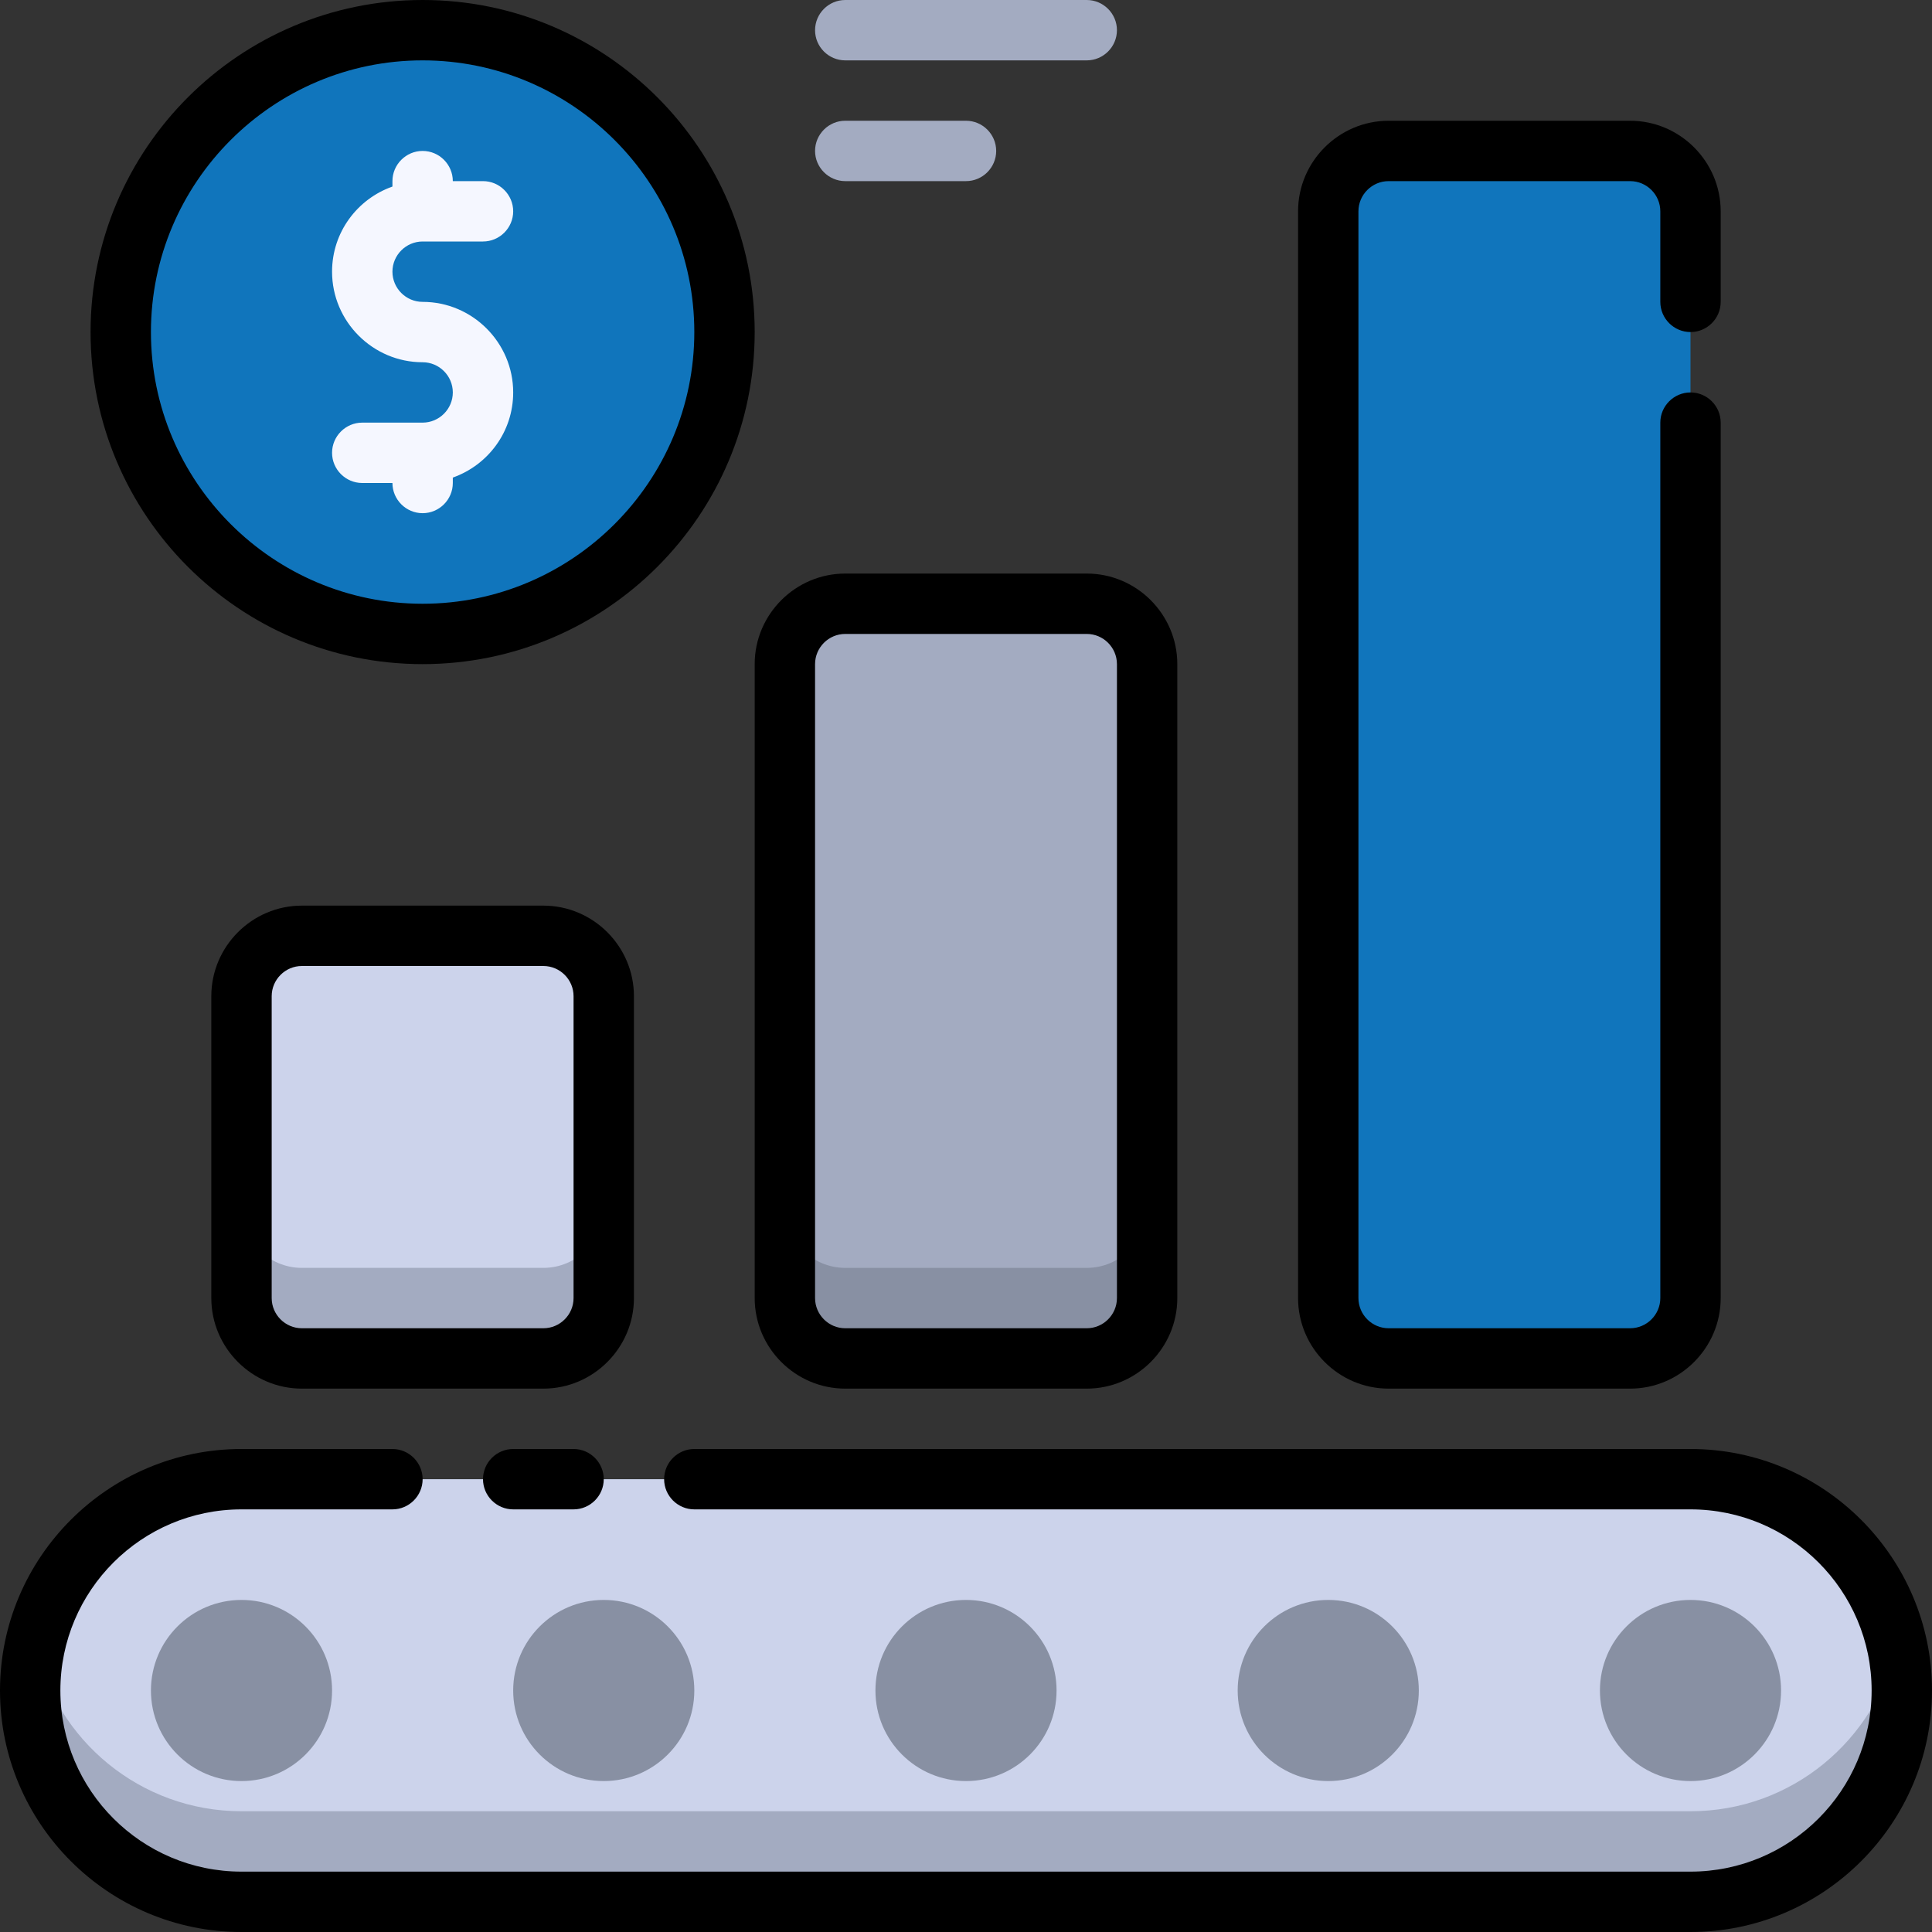
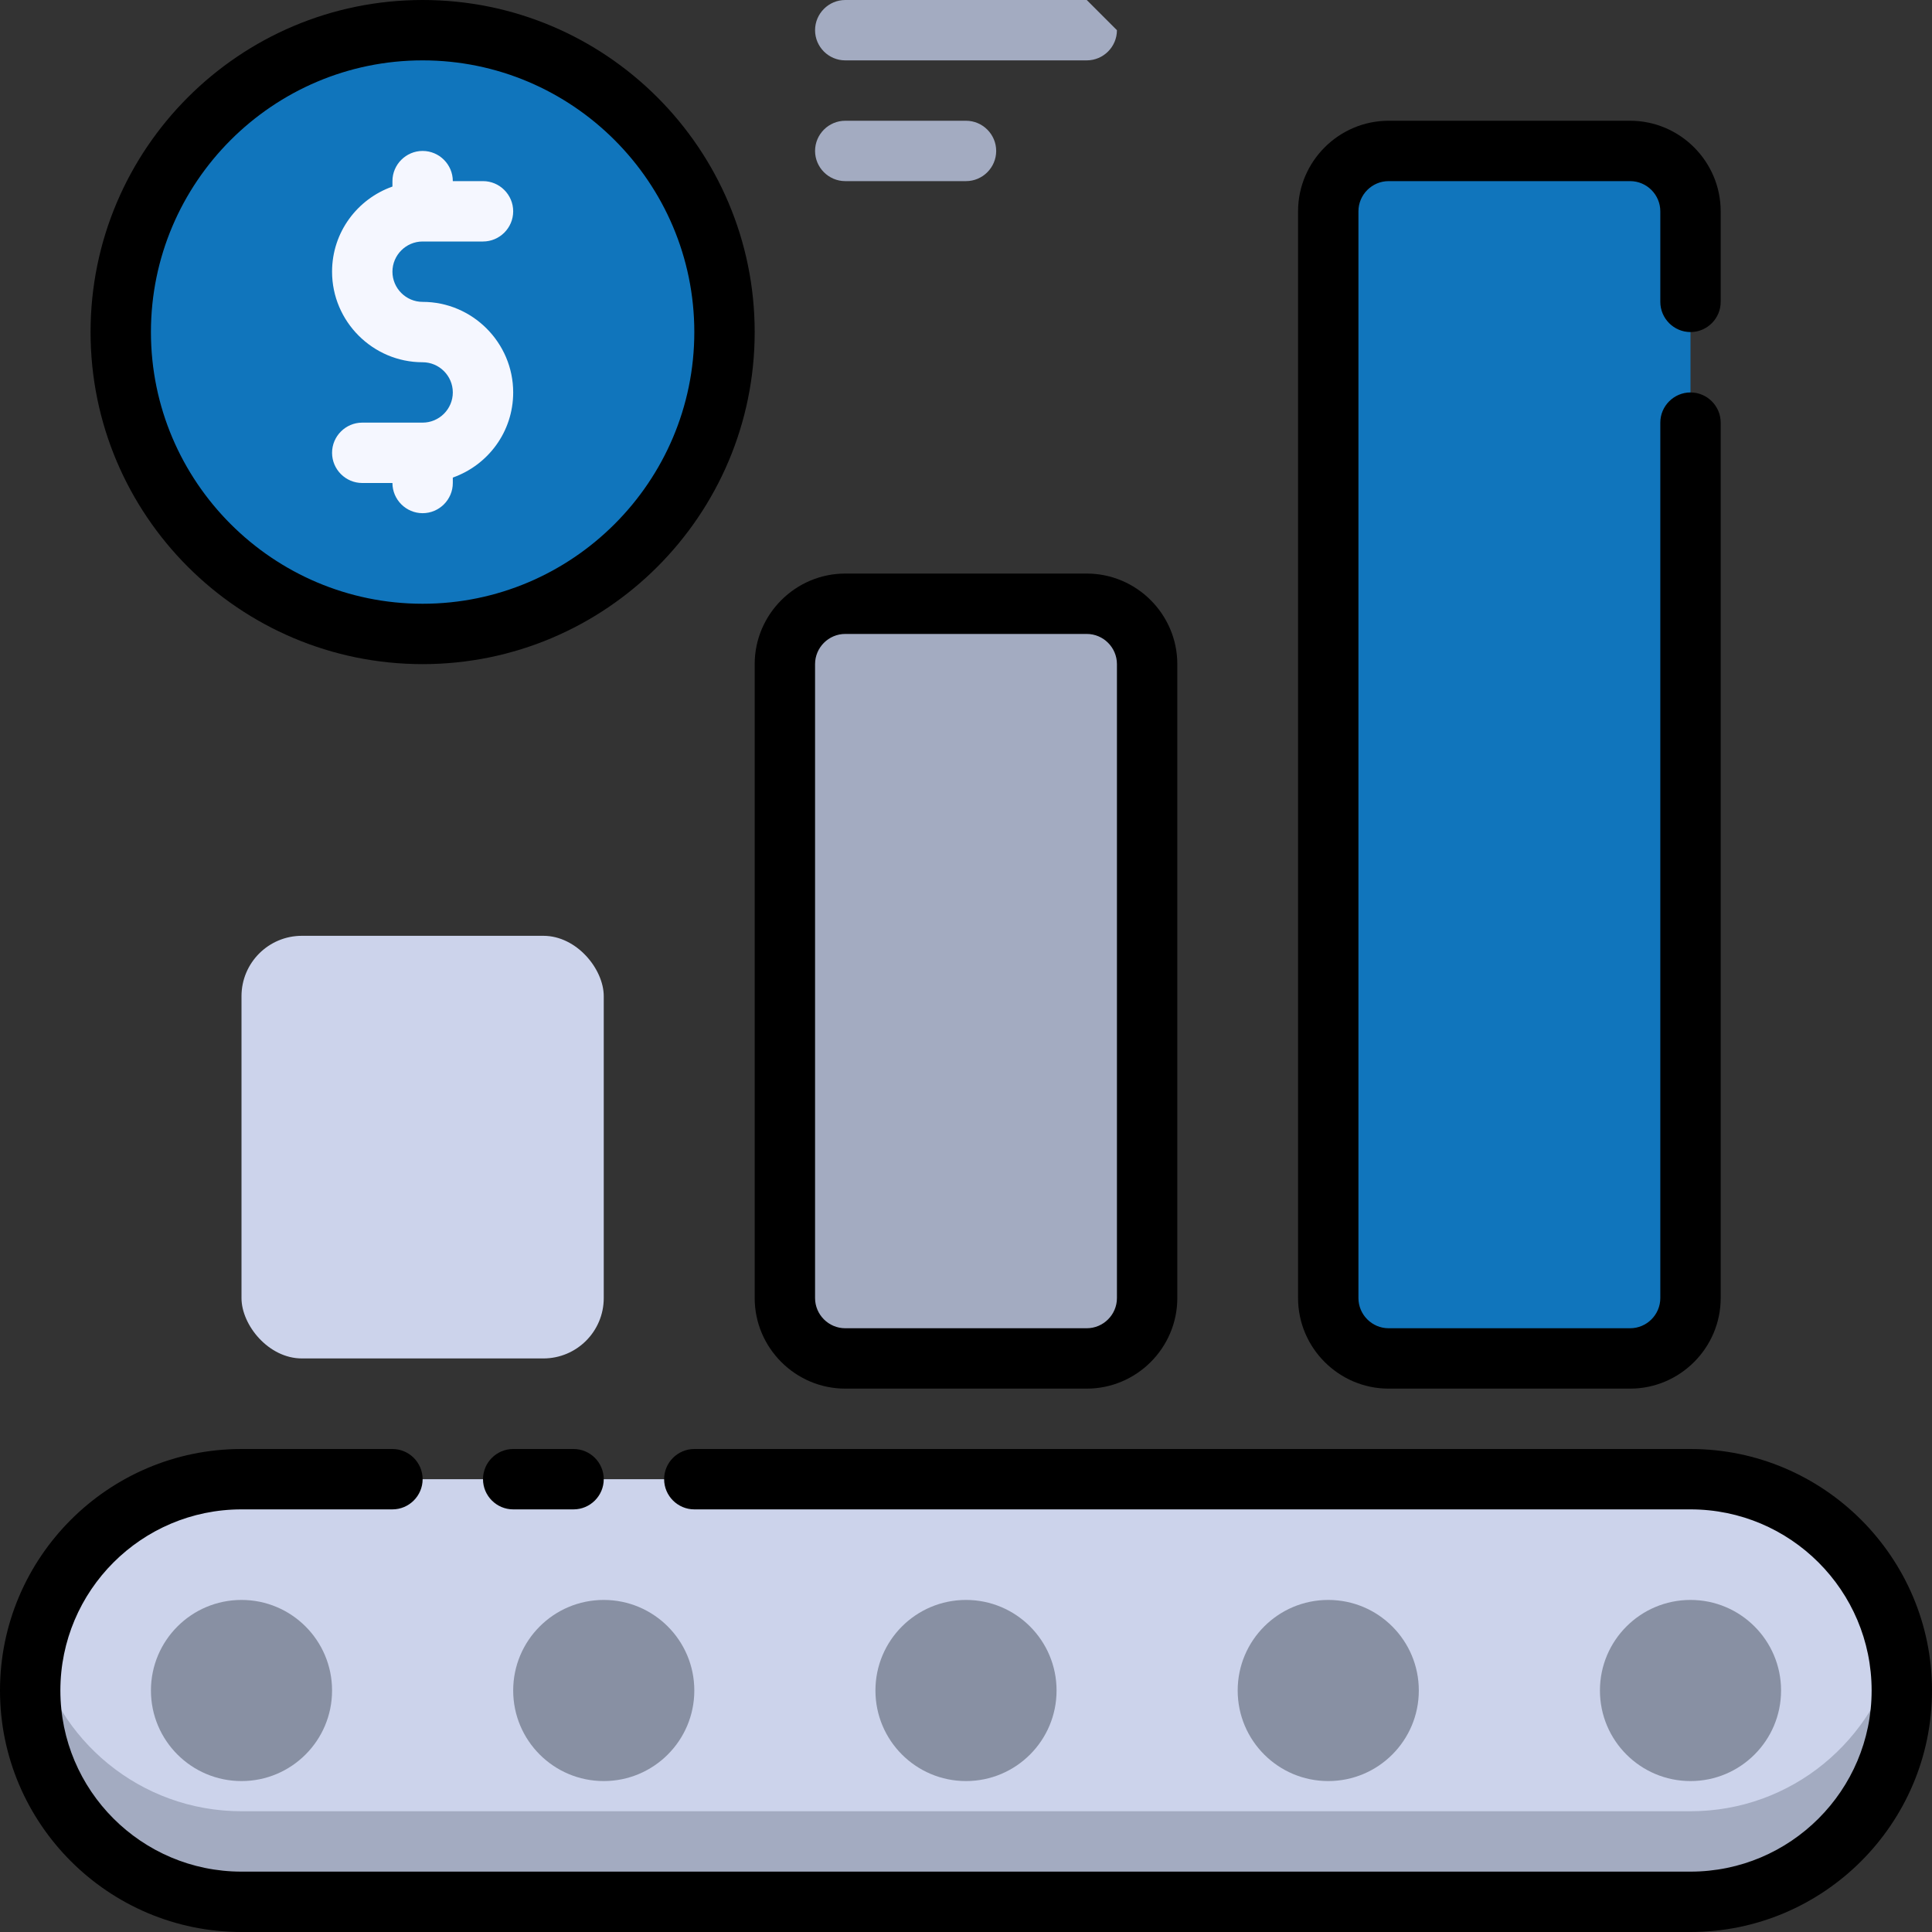
<svg xmlns="http://www.w3.org/2000/svg" id="Strategy" viewBox="0 0 64 64">
  <rect x="0" y="0" width="64" height="64" fill="#333333" stroke="none" />
  <rect x="1" y="49" width="62" height="14" rx="7" ry="7" style="fill: #ccd3eb;" />
  <path d="M56,60H8c-3.35,0-6.15-2.36-6.83-5.5-.11.48-.17.98-.17,1.5,0,3.87,3.13,7,7,7h48c3.87,0,7-3.13,7-7,0-.52-.06-1.02-.17-1.5-.69,3.14-3.48,5.5-6.83,5.5Z" style="fill: #a3abc1;" />
  <g>
    <circle cx="8" cy="56" r="3" style="fill: #8890a3;" />
    <circle cx="20" cy="56" r="3" style="fill: #8890a3;" />
    <circle cx="32" cy="56" r="3" style="fill: #8890a3;" />
    <circle cx="44" cy="56" r="3" style="fill: #8890a3;" />
    <circle cx="56" cy="56" r="3" style="fill: #8890a3;" />
  </g>
  <rect x="8" y="31" width="12" height="14" rx="2" ry="2" style="fill: #ccd3eb;" />
-   <path d="M18,42h-8c-1.1,0-2-.9-2-2v3c0,1.1.9,2,2,2h8c1.1,0,2-.9,2-2v-3c0,1.1-.9,2-2,2Z" style="fill: #a3abc1;" />
  <rect x="26" y="20" width="12" height="25" rx="2" ry="2" style="fill: #a3abc1;" />
-   <path d="M36,42h-8c-1.1,0-2-.9-2-2v3c0,1.1.9,2,2,2h8c1.1,0,2-.9,2-2v-3c0,1.1-.9,2-2,2Z" style="fill: #8890a3;" />
  <rect x="44" y="5" width="12" height="40" rx="2" ry="2" style="fill: #1075bc;" />
  <circle cx="14" cy="11" r="10" style="fill: #1075bc;" />
  <g>
    <path d="M56,48H23c-.55,0-1,.45-1,1s.45,1,1,1h33c3.31,0,6,2.69,6,6s-2.69,6-6,6H8c-3.31,0-6-2.69-6-6s2.69-6,6-6h5c.55,0,1-.45,1-1s-.45-1-1-1h-5c-4.41,0-8,3.59-8,8s3.59,8,8,8h48c4.41,0,8-3.59,8-8s-3.59-8-8-8Z" />
    <path d="M17,48c-.55,0-1,.45-1,1s.45,1,1,1h2c.55,0,1-.45,1-1s-.45-1-1-1h-2Z" />
-     <path d="M21,43v-10c0-1.65-1.35-3-3-3h-8c-1.65,0-3,1.35-3,3v10c0,1.65,1.35,3,3,3h8c1.65,0,3-1.35,3-3ZM19,43c0,.55-.45,1-1,1h-8c-.55,0-1-.45-1-1v-10c0-.55.45-1,1-1h8c.55,0,1,.45,1,1v10Z" />
    <path d="M25,43c0,1.65,1.35,3,3,3h8c1.65,0,3-1.35,3-3v-21c0-1.65-1.35-3-3-3h-8c-1.65,0-3,1.35-3,3v21ZM27,22c0-.55.45-1,1-1h8c.55,0,1,.45,1,1v21c0,.55-.45,1-1,1h-8c-.55,0-1-.45-1-1v-21Z" />
    <path d="M46,46h8c1.65,0,3-1.35,3-3V14c0-.55-.45-1-1-1s-1,.45-1,1v29c0,.55-.45,1-1,1h-8c-.55,0-1-.45-1-1V7c0-.55.45-1,1-1h8c.55,0,1,.45,1,1v3c0,.55.45,1,1,1s1-.45,1-1v-3c0-1.65-1.35-3-3-3h-8c-1.65,0-3,1.35-3,3v36c0,1.65,1.35,3,3,3Z" />
    <path d="M14,22c6.07,0,11-4.93,11-11S20.07,0,14,0,3,4.93,3,11s4.93,11,11,11ZM14,2c4.96,0,9,4.04,9,9s-4.04,9-9,9S5,15.96,5,11,9.04,2,14,2Z" />
  </g>
  <path d="M14,10c-.55,0-1-.45-1-1s.45-1,1-1h2c.55,0,1-.45,1-1s-.45-1-1-1h-1c0-.55-.45-1-1-1s-1,.45-1,1v.18c-1.16.41-2,1.51-2,2.82,0,1.65,1.35,3,3,3,.55,0,1,.45,1,1s-.45,1-1,1h-2c-.55,0-1,.45-1,1s.45,1,1,1h1c0,.55.45,1,1,1s1-.45,1-1v-.18c1.16-.41,2-1.51,2-2.82,0-1.65-1.35-3-3-3Z" style="fill: #f5f7ff;" />
  <g>
-     <path d="M36,0h-8c-.55,0-1,.45-1,1s.45,1,1,1h8c.55,0,1-.45,1-1s-.45-1-1-1Z" style="fill: #a3abc1;" />
+     <path d="M36,0h-8c-.55,0-1,.45-1,1s.45,1,1,1h8c.55,0,1-.45,1-1Z" style="fill: #a3abc1;" />
    <path d="M32,4h-4c-.55,0-1,.45-1,1s.45,1,1,1h4c.55,0,1-.45,1-1s-.45-1-1-1Z" style="fill: #a3abc1;" />
  </g>
</svg>